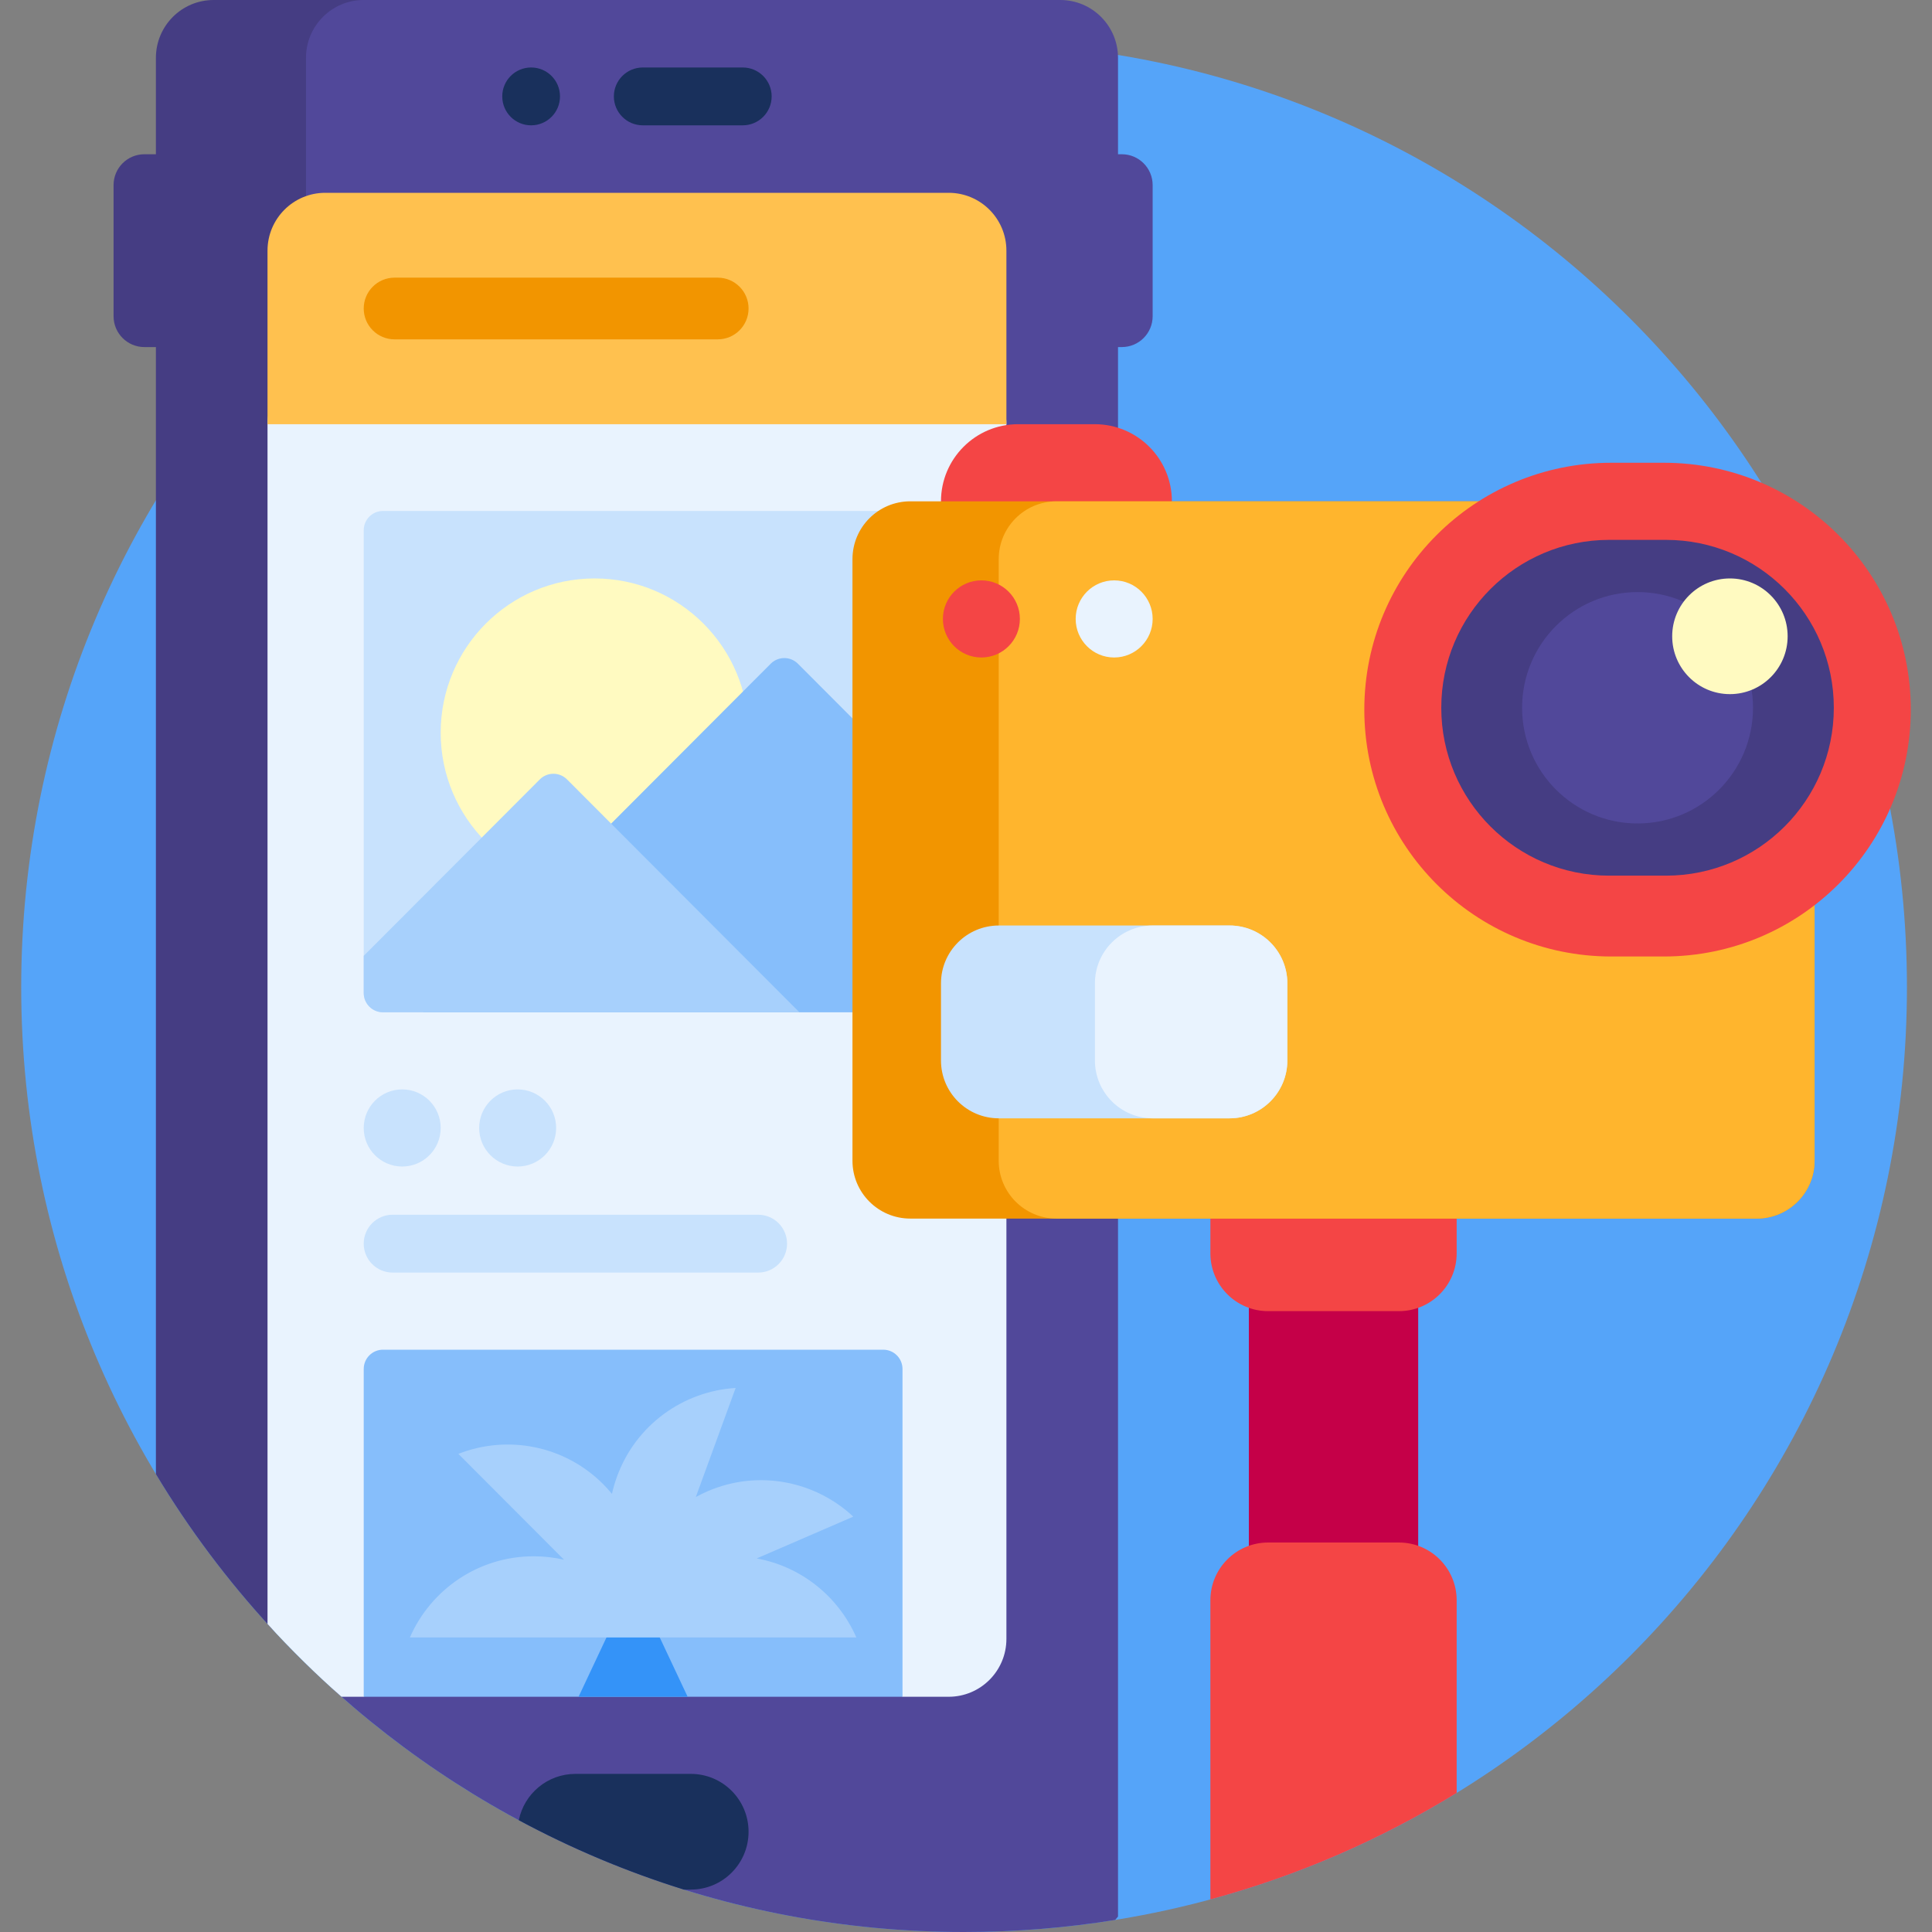
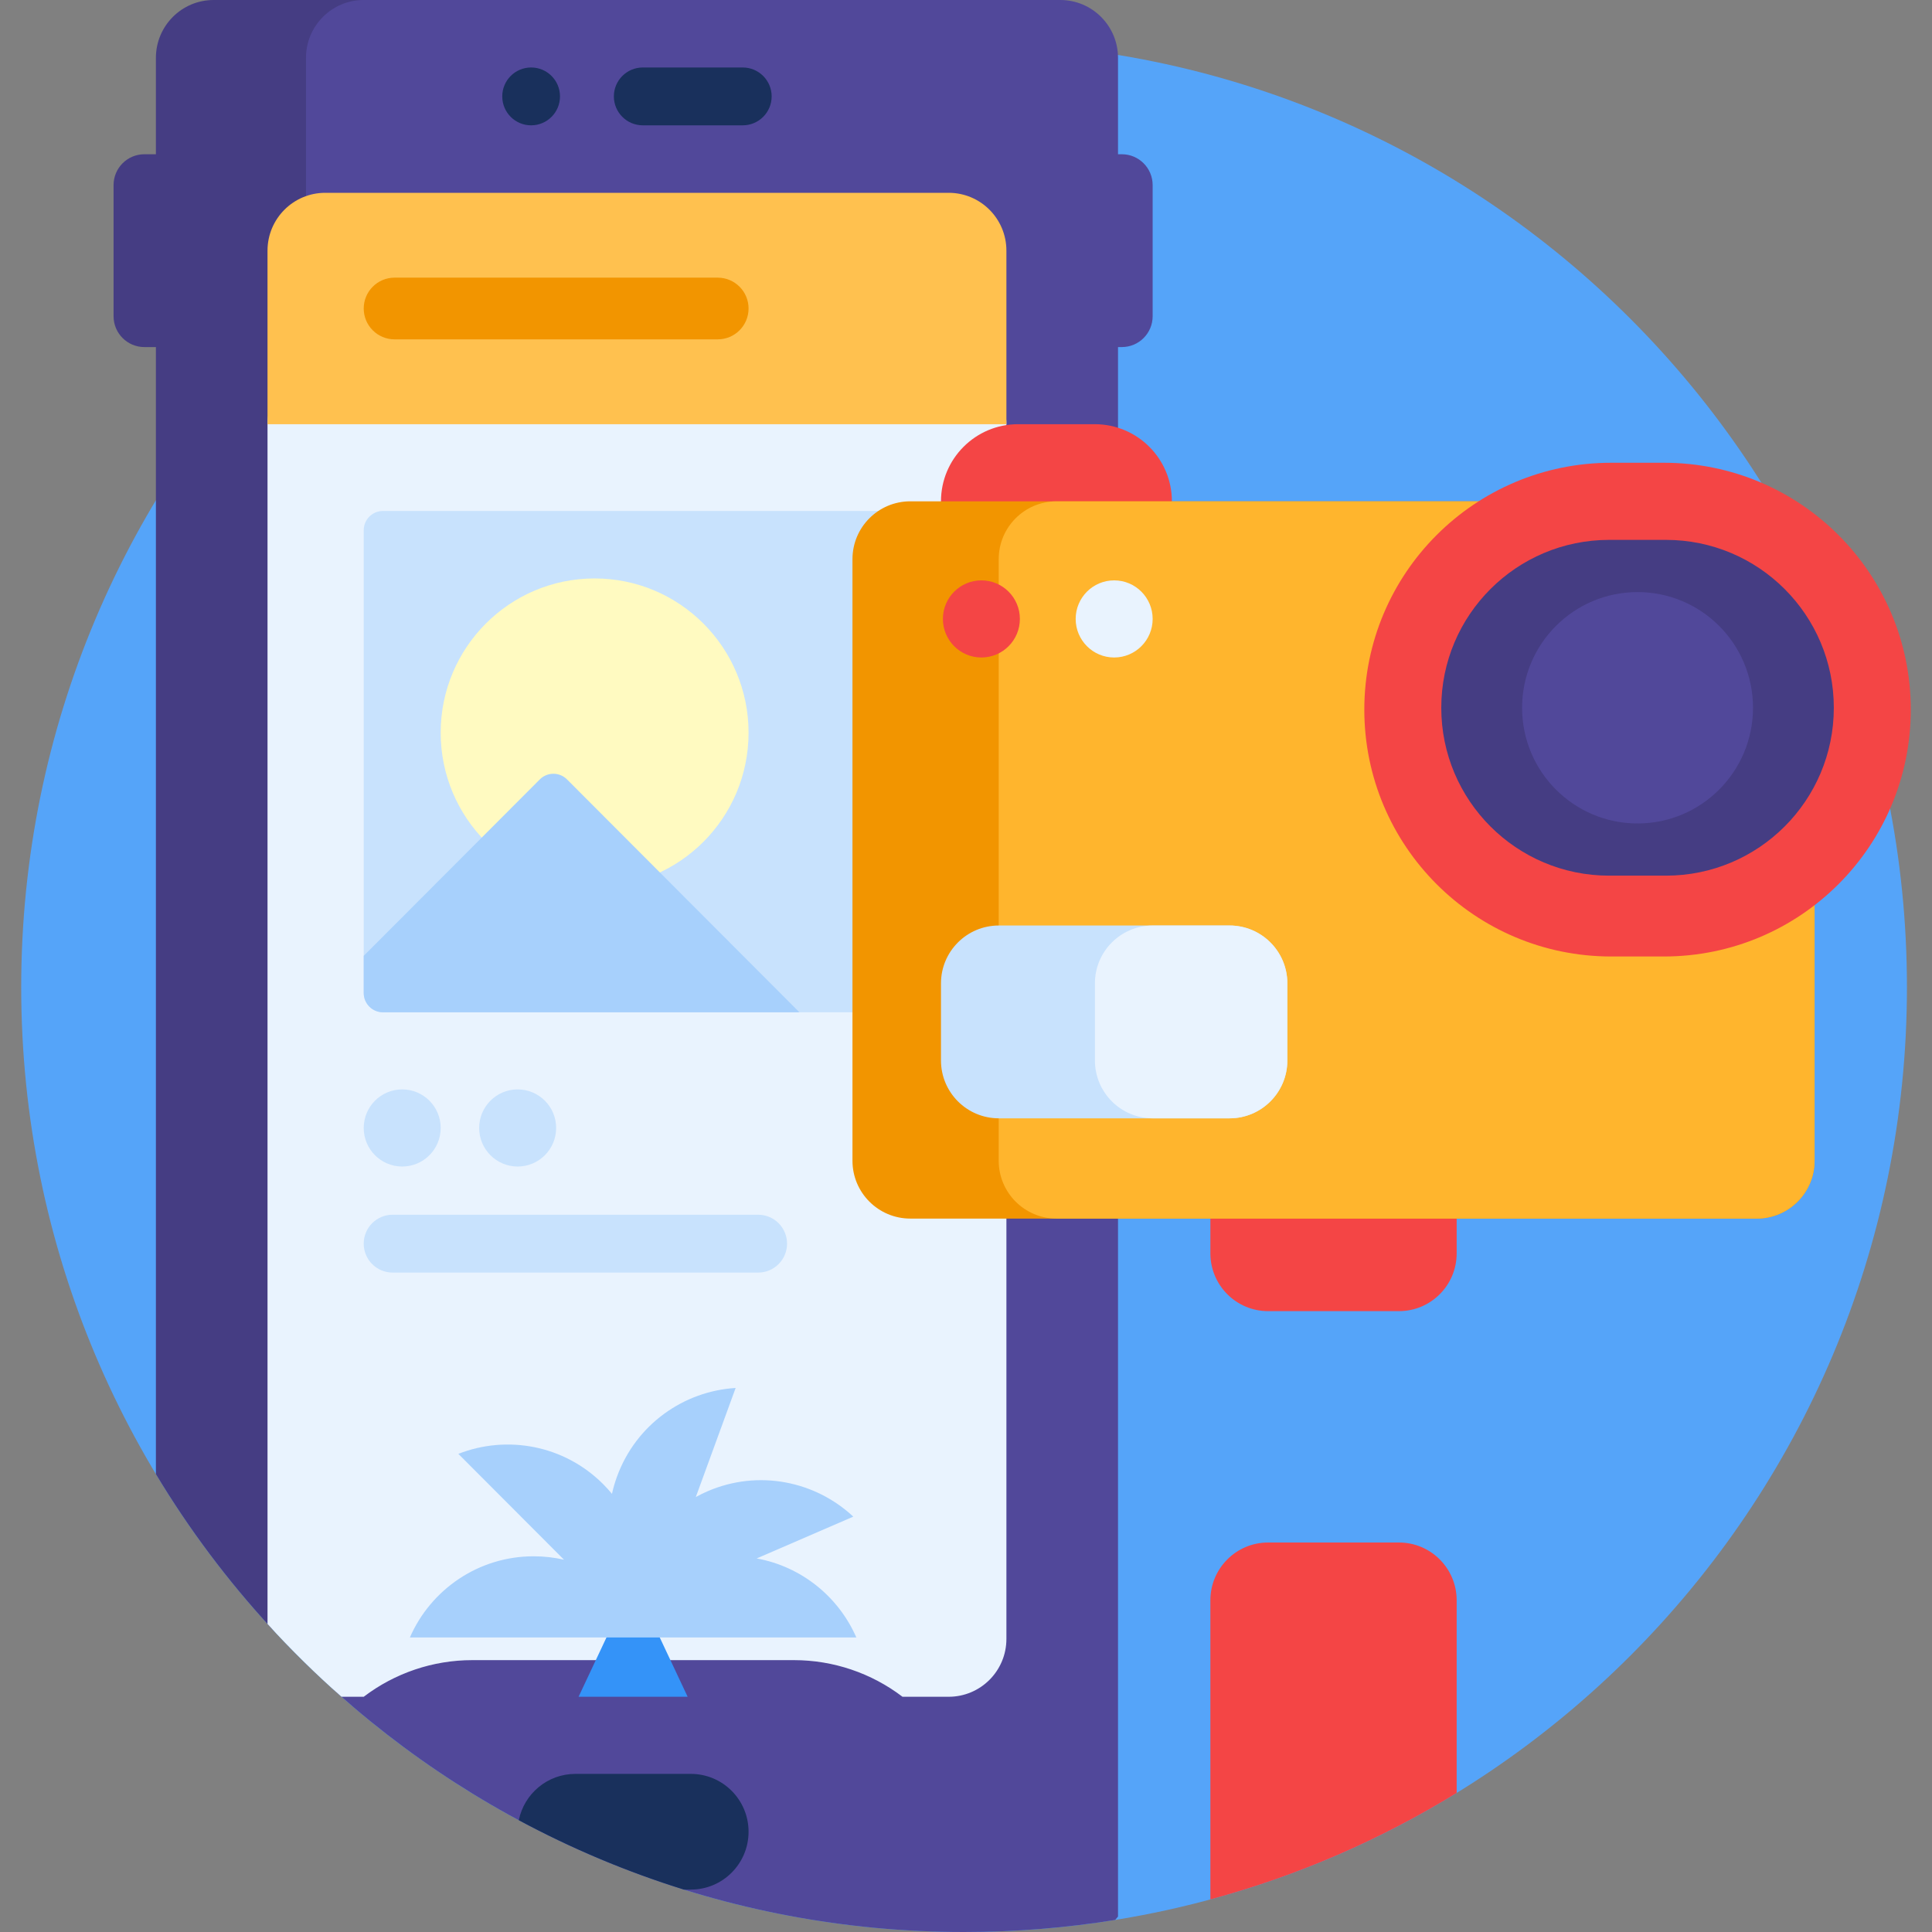
<svg xmlns="http://www.w3.org/2000/svg" id="Capa_1" enable-background="new 0 0 501 501" height="512" viewBox="0 0 501 501" width="512">
  <rect x="0" y="0" width="501" height="501" fill="#808080" stroke="none" />
  <g>
-     <path d="m494.502 256c0 135.31-109.467 245-244.501 245s-244.501-109.69-244.501-245 109.467-245 244.501-245 244.501 109.69 244.501 245z" fill="#55a4f9" />
+     <path d="m494.502 256c0 135.31-109.467 245-244.501 245s-244.501-109.69-244.501-245 109.467-245 244.501-245 244.501 109.69 244.501 245" fill="#55a4f9" />
    <path d="m110.286 0c-8.267 0-14.969 6.716-14.969 15v397.305c0 13.201-16.158 19.455-25.089 9.752-11.216-12.186-21.213-25.514-29.799-39.792v-292.265h-2.994c-4.409 0-7.984-3.582-7.984-8v-34c0-4.418 3.574-8 7.984-8h2.994v-25c0-8.284 6.702-15 14.969-15z" fill="#453d83" />
    <path d="m298.901 48v34c0 4.418-3.574 8-7.984 8h-.998v407c-.267.315-.472.557-.739.871-12.757 2.059-25.844 3.129-39.18 3.129-62.238 0-119.044-23.302-162.204-61.674-5.415-4.815-8.448-11.771-8.448-19.025v-405.301c0-8.284 6.702-15 14.969-15h180.633c8.267 0 14.969 6.716 14.969 15v25h.998c4.41 0 7.984 3.582 7.984 8z" fill="#51489a" />
    <path d="m192.603 32.5h-25.917c-4.142 0-7.5-3.358-7.5-7.5 0-4.142 3.358-7.5 7.5-7.5h25.917c4.142 0 7.5 3.358 7.5 7.5 0 4.142-3.358 7.5-7.5 7.5zm-47.388-7.485v-.031c0-4.134-3.351-7.485-7.485-7.485-4.134 0-7.485 3.351-7.485 7.485v.031c0 4.134 3.351 7.485 7.485 7.485 4.134 0 7.485-3.351 7.485-7.485zm33.931 434.985h-29.939c-7.246 0-13.29 5.16-14.672 12.012 13.554 7.29 27.874 13.337 42.807 17.988h1.804c8.267 0 14.969-6.716 14.969-15 0-8.284-6.702-15-14.969-15z" fill="#19305c" />
    <path d="m260.979 110v315c0 8.284-6.702 15-14.969 15h-11.975l-.001-.001c-8.091-6.163-17.974-9.499-28.137-9.499h-83.44c-10.163 0-20.047 3.337-28.138 9.5h-5.761c-6.735-5.938-13.141-12.242-19.188-18.88v-311.12c0-8.284 6.702-15 14.969-15h161.67c8.268 0 14.97 6.716 14.97 15z" fill="#e9f3fe" />
    <path d="m234.034 137.5v120c0 2.761-2.234 5-4.99 5h-129.735c-2.756 0-4.99-2.239-4.99-5v-120c0-2.761 2.234-5 4.99-5h129.735c2.756 0 4.99 2.239 4.99 5z" fill="#c8e2fd" />
    <path d="m194.115 190c0 22.091-17.872 40-39.919 40s-39.919-17.909-39.919-40 17.872-40 39.919-40 39.919 17.909 39.919 40z" fill="#fffac1" />
    <path d="m104.298 302.5c5.512 0 9.98-4.477 9.98-10s-4.468-10-9.98-10-9.98 4.477-9.98 10 4.469 10 9.98 10zm39.919-10c0-5.523-4.468-10-9.98-10s-9.98 4.477-9.98 10 4.468 10 9.98 10 9.98-4.477 9.98-10zm-42.414 37.5h94.807c4.134 0 7.485-3.358 7.485-7.5s-3.351-7.5-7.485-7.5h-94.807c-4.134 0-7.485 3.358-7.485 7.5s3.352 7.5 7.485 7.5z" fill="#c8e2fd" />
    <path d="m69.37 110v-45c0-8.284 6.702-15 14.969-15h161.67c8.267 0 14.969 6.716 14.969 15v45z" fill="#ffc14f" />
    <path d="m186.115 88h-83.796c-4.418 0-8-3.582-8-8 0-4.418 3.582-8 8-8h83.796c4.418 0 8 3.582 8 8 0 4.418-3.582 8-8 8z" fill="#f29500" />
-     <path d="m229.044 350h-129.735c-2.756 0-4.99 2.239-4.99 5v85h139.715v-85c0-2.761-2.234-5-4.99-5zm4.99-150.711v58.211c0 2.761-2.234 5-4.99 5h-119.389l90.202-90.386c1.949-1.953 5.108-1.953 7.056 0z" fill="#86befb" />
-     <path d="m352.761 450h-13.91c-8.284 0-15-6.716-15-15v-130c0-8.284 6.716-15 15-15h13.91c8.284 0 15 6.716 15 15v130c0 8.284-6.716 15-15 15z" fill="#c50048" />
    <path d="m377.74 415v49.945c-19.63 12.075-41.091 21.451-63.87 27.611v-77.556c0-8.284 6.702-15 14.969-15h33.931c8.268 0 14.97 6.716 14.97 15zm-14.969-215h-33.931c-8.267 0-14.969 6.716-14.969 15v110c0 8.284 6.702 15 14.969 15h33.931c8.267 0 14.969-6.716 14.969-15v-110c0-8.284-6.702-15-14.969-15z" fill="#f44545" />
    <path d="m283.891 150h-19.878c-11.046 0-20-8.954-20-20 0-11.046 8.954-20 20-20h19.878c11.046 0 20 8.954 20 20 0 11.046-8.954 20-20 20z" fill="#f44545" />
    <path d="m455.551 316h-219.491c-8.284 0-15-6.716-15-15v-156c0-8.284 6.716-15 15-15h219.491c8.284 0 15 6.716 15 15v156c0 8.284-6.716 15-15 15z" fill="#f29500" />
    <path d="m455.551 316h-181.568c-8.284 0-15-6.716-15-15v-156c0-8.284 6.716-15 15-15h181.568c8.284 0 15 6.716 15 15v156c0 8.284-6.716 15-15 15z" fill="#ffb52d" />
    <path d="m431.484 248.033h-13.678c-35.355 0-64.016-28.661-64.016-64.016 0-35.355 28.661-64.016 64.016-64.016h13.678c35.355 0 64.016 28.661 64.016 64.016 0 35.355-28.661 64.016-64.016 64.016z" fill="#f44545" />
    <path d="m432.004 227.073h-14.719c-24.045 0-43.537-19.492-43.537-43.537 0-24.045 19.492-43.537 43.537-43.537h14.719c24.045 0 43.537 19.492 43.537 43.537 0 24.045-19.492 43.537-43.537 43.537z" fill="#453d83" />
    <path d="m454.583 183.537c0 16.569-13.404 30-29.939 30s-29.939-13.431-29.939-30 13.404-30 29.939-30 29.939 13.431 29.939 30z" fill="#51489a" />
-     <path d="m448.596 150c8.267 0 14.969 6.716 14.969 15s-6.702 15-14.969 15-14.969-6.716-14.969-15 6.701-15 14.969-15z" fill="#fffac1" />
    <path d="m318.83 290h-59.817c-8.284 0-15-6.716-15-15v-20c0-8.284 6.716-15 15-15h59.817c8.284 0 15 6.716 15 15v20c0 8.284-6.716 15-15 15z" fill="#c8e2fd" />
    <path d="m150.034 440 14.142-30.061 14.142 30.061z" fill="#3493f8" />
    <path d="m207.299 262.5h-107.99c-2.756 0-4.99-2.239-4.99-5v-9.632l45.661-45.754c1.949-1.953 5.108-1.953 7.056 0zm14.765 162.124h-115.776c5.403-12.392 17.743-21.052 32.101-21.052 2.705 0 5.338.308 7.867.889l-27.396-27.452c12.565-4.934 27.402-2.314 37.555 7.859.806.809 1.565 1.646 2.277 2.511.333-1.502.769-2.999 1.311-4.483 4.934-13.512 17.29-22.148 30.76-22.975l-10.327 28.283c.977-.539 1.989-1.036 3.034-1.488 13.182-5.704 27.936-2.656 37.8 6.574l-25.051 10.84c11.619 2.1 21.245 9.944 25.845 20.494z" fill="#a7d0fc" />
    <path d="m264.471 160.5c0 5.523-4.468 10-9.98 10s-9.98-4.477-9.98-10 4.468-10 9.98-10 9.98 4.477 9.98 10z" fill="#f44545" />
    <path d="m318.83 290h-19.898c-8.284 0-15-6.716-15-15v-20c0-8.284 6.716-15 15-15h19.898c8.284 0 15 6.716 15 15v20c0 8.284-6.716 15-15 15zm-19.929-129.5c0 5.523-4.468 10-9.98 10s-9.98-4.477-9.98-10 4.468-10 9.98-10 9.98 4.477 9.98 10z" fill="#e9f3fe" />
  </g>
</svg>